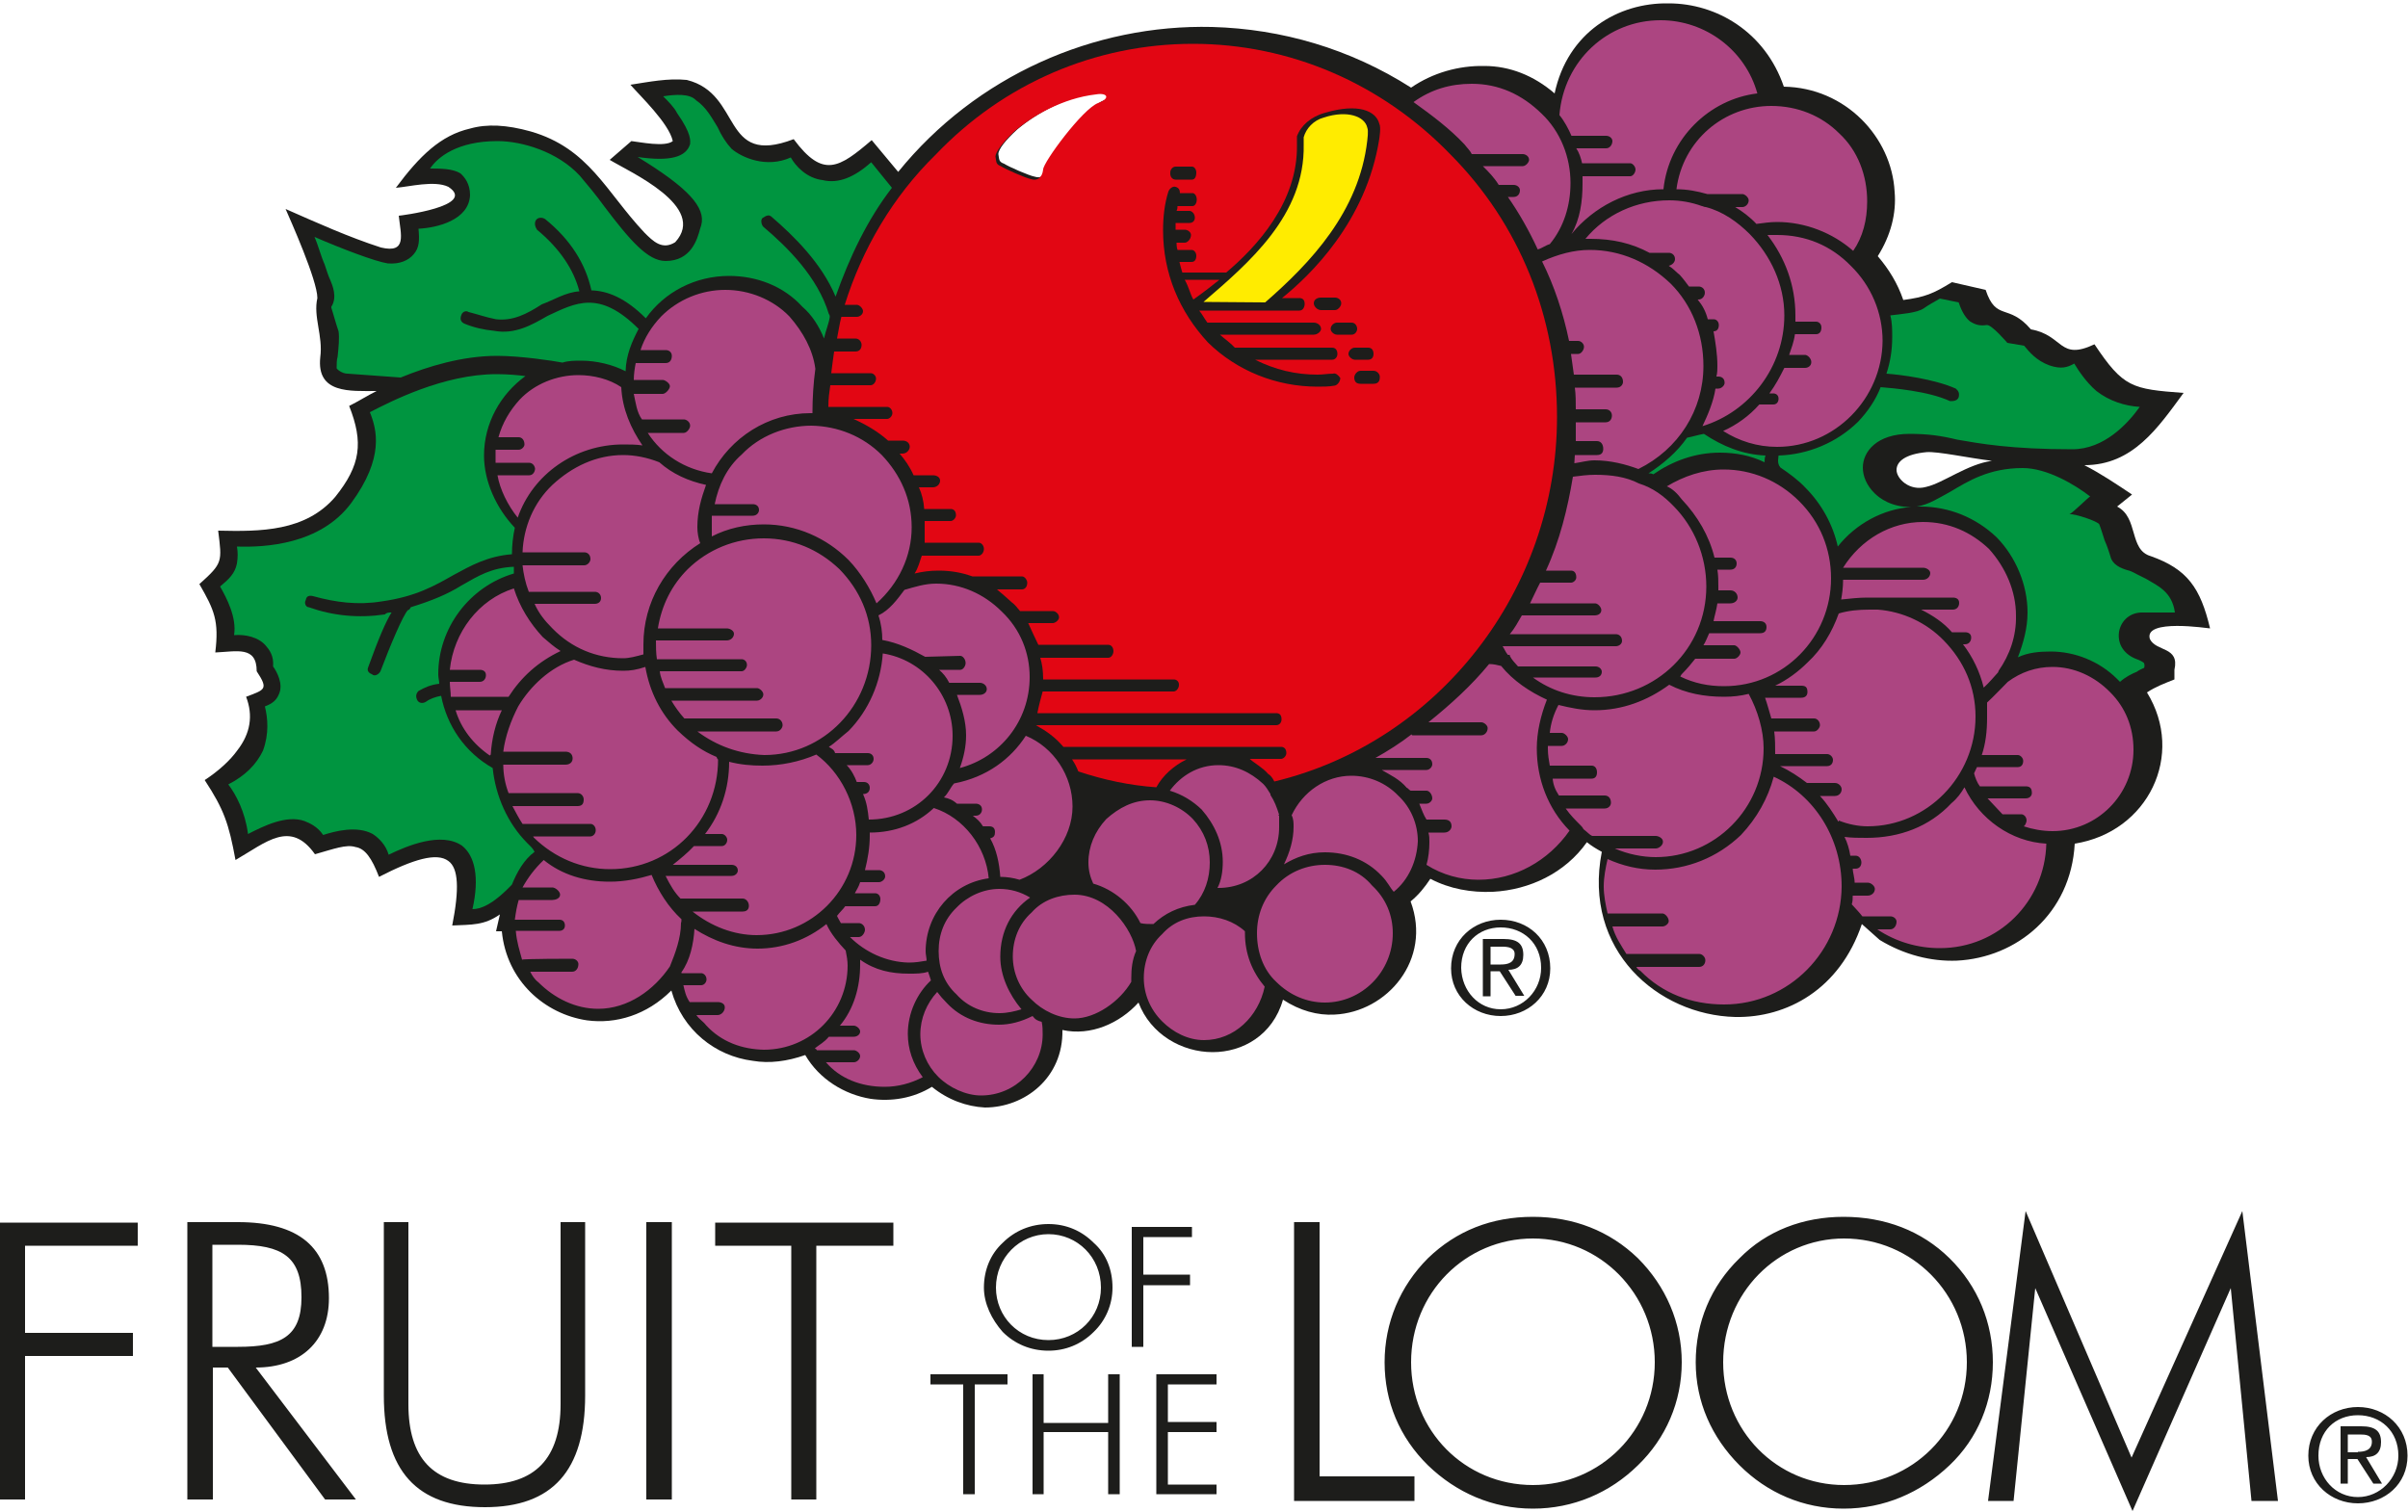
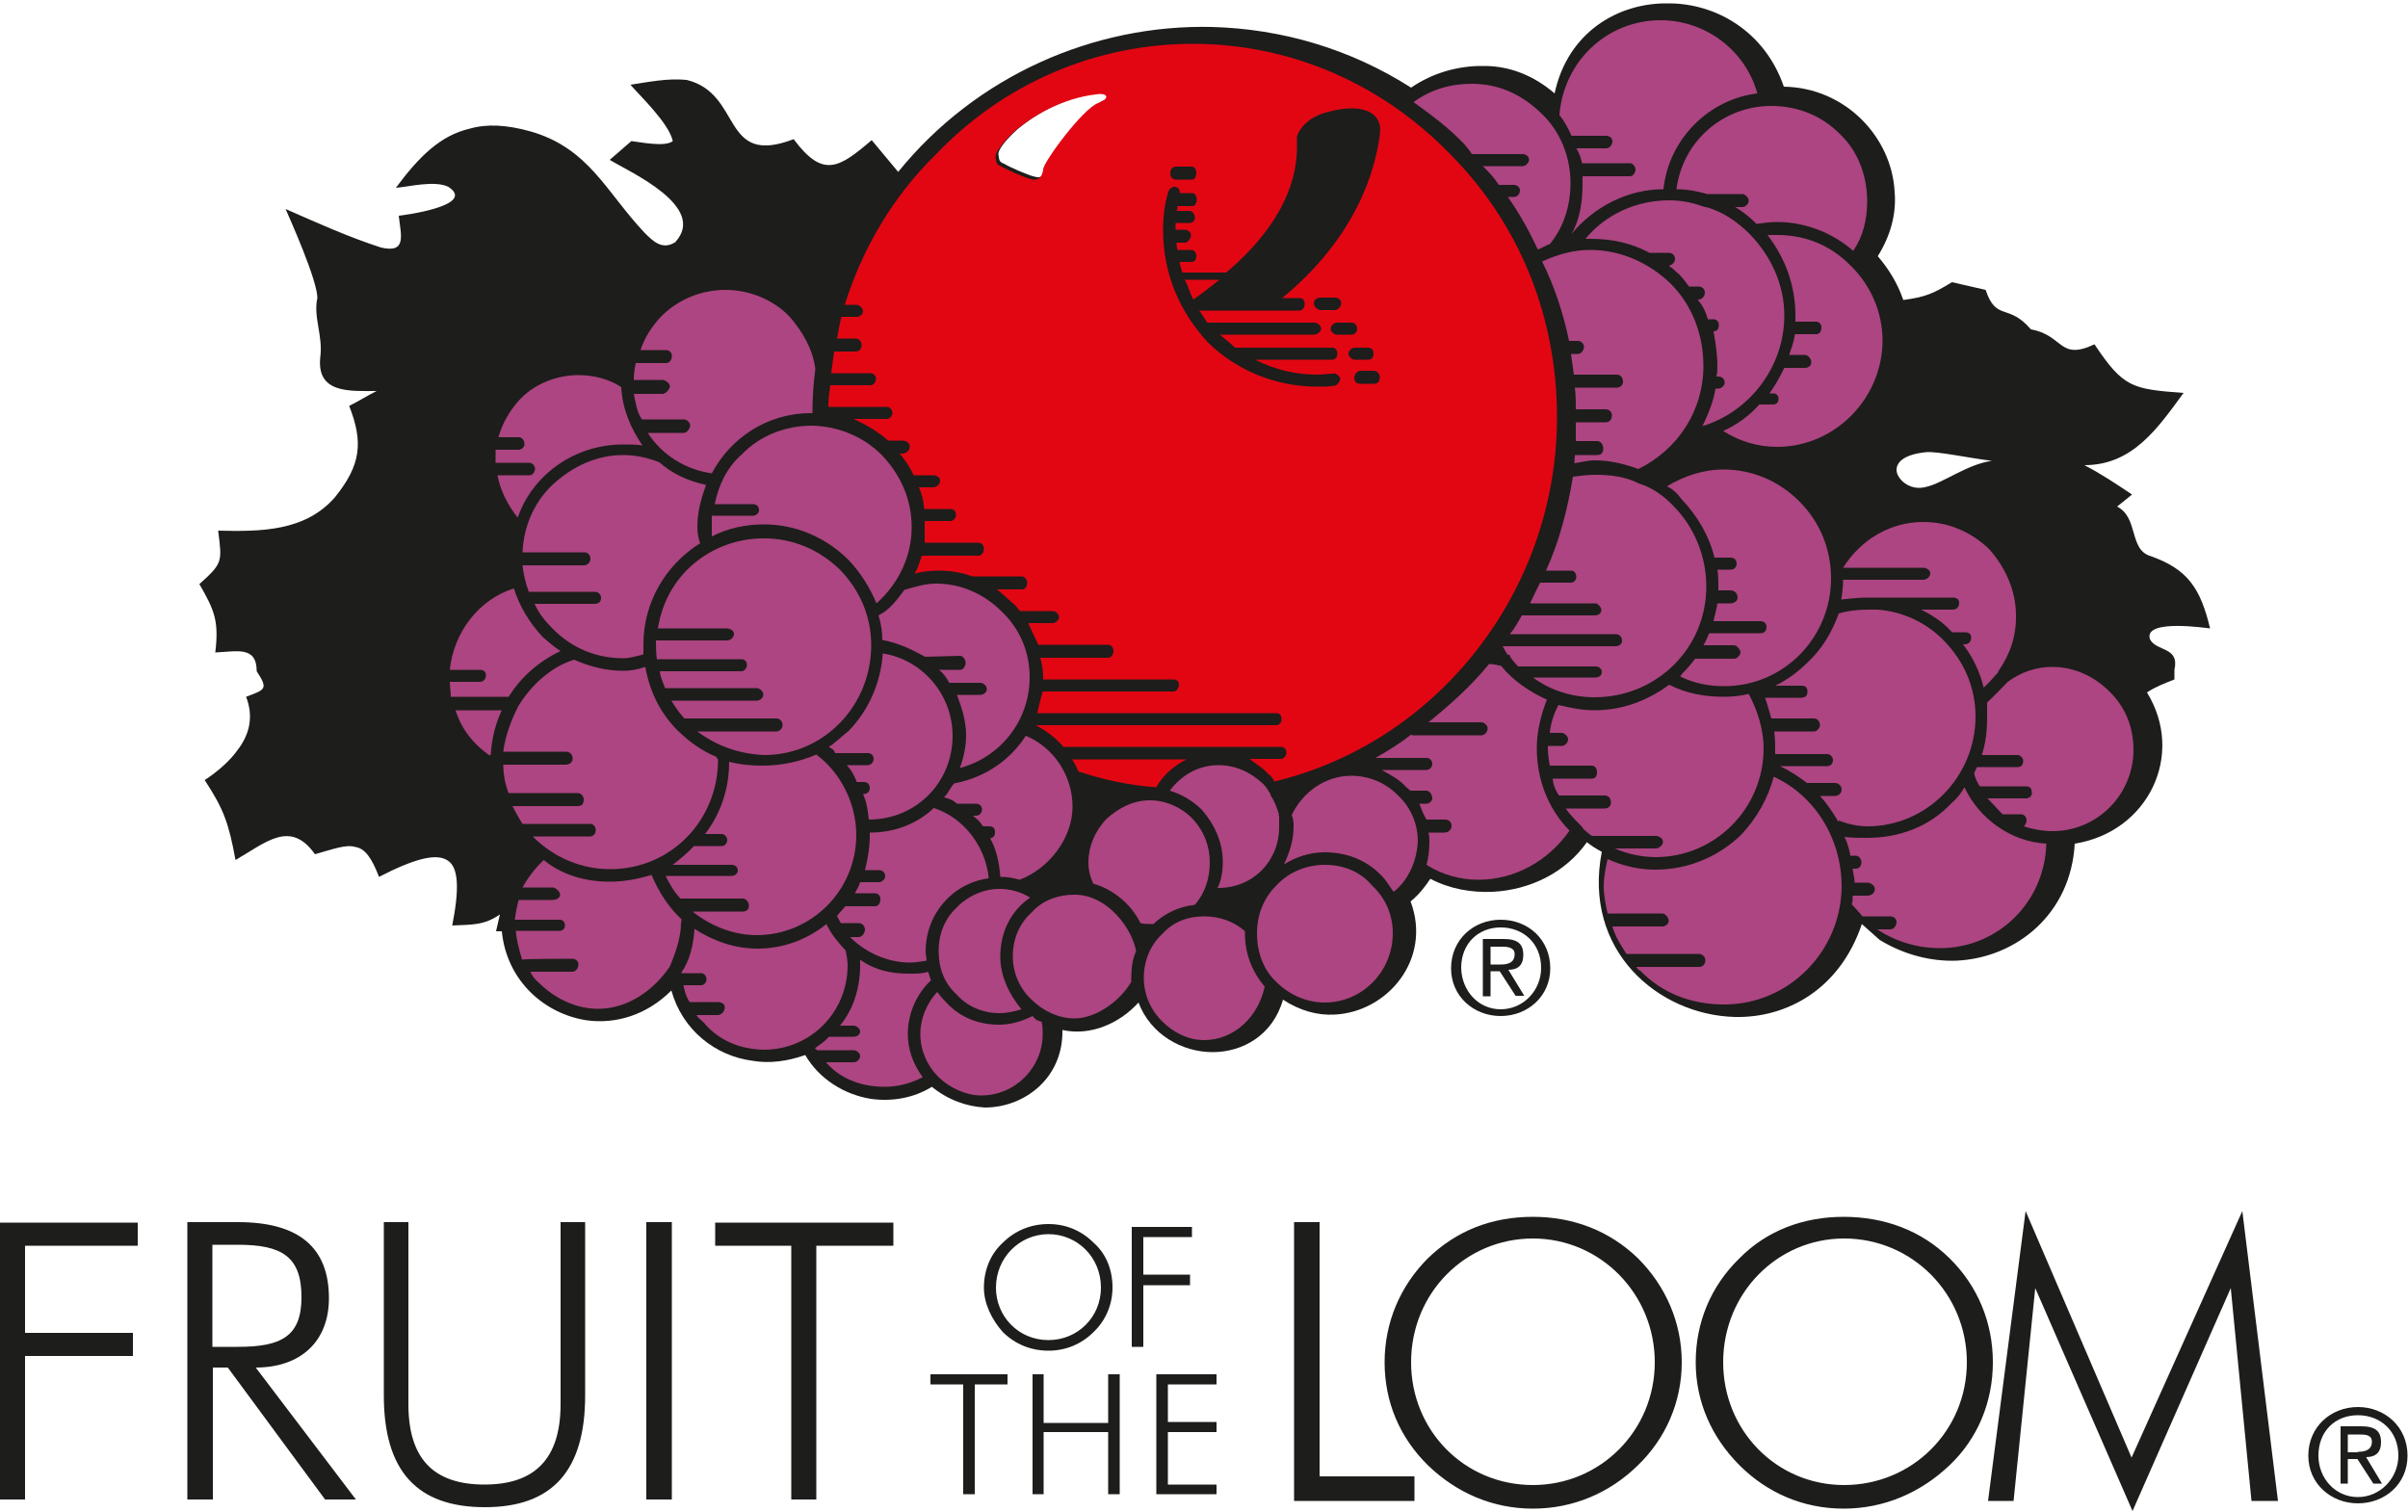
<svg xmlns="http://www.w3.org/2000/svg" version="1.1" id="Ebene_1" x="0px" y="0px" viewBox="0 0 500 314" style="enable-background:new 0 0 500 314;" xml:space="preserve">
  <style type="text/css">
	.st0{fill-rule:evenodd;clip-rule:evenodd;fill:#1D1D1B;}
	.st1{fill-rule:evenodd;clip-rule:evenodd;fill:#009540;}
	.st2{fill-rule:evenodd;clip-rule:evenodd;fill:#AC4581;}
	.st3{fill-rule:evenodd;clip-rule:evenodd;fill:#E20613;}
	.st4{fill-rule:evenodd;clip-rule:evenodd;fill:#FFEC00;}
</style>
  <g>
    <path class="st0" d="M193.5,225.7c-3.9,2.4-8.4,3.1-12.7,2.5c-5.5-0.9-10.7-4.1-13.6-9.1c-3.7,1.3-7.4,1.8-10.9,1.2   c-7.8-1-14.6-6.4-16.9-14.6c-5.1,5.1-11.5,7-17.5,6.2c-8.8-1.3-16.7-8.2-17.7-18.5h-1.2l0.8-3.5c-3.3,2.3-5.8,2.1-9.9,2.3   c1.5-7.6,1.3-11.9-0.8-13.4c-2.4-1.8-7.2-0.4-14.4,3.3c-1.5-3.9-2.9-5.9-4.9-6.2c-1.9-0.6-4.5,0.4-8.4,1.5   c-5.1-7.2-10.1-2.5-16.5,1.2c-1.4-7.6-2.4-10.5-6.4-16.6c2.9-1.9,5.3-4.1,6.8-6.2c2.7-3.5,3.3-7.2,1.8-11.1   c3.9-1.5,4.7-1.5,2.2-5.3c0-5.3-4.1-4.1-8.6-3.9c0.8-6.6-0.2-8.8-3.3-14.2c4.9-4.4,4.7-4.6,3.9-11.1c8.8,0.2,18.1,0.2,24.3-7   c5.3-6.6,5.9-11.3,2.9-18.9c2-1,3.7-2.1,5.7-3.1c-5.5,0-12.5,0.6-11.7-7c0.6-4.5-1.5-8.4-0.6-12.3c0-3.7-5.6-16.2-6.6-18.5   c6.6,2.9,13,5.8,19.8,8c5.5,1.3,4.1-2.7,3.7-6.6c0.2,0,16.4-2,10.3-6c-2.9-1.4-8.2,0-10.9,0.2c4.9-6.6,9.3-10.9,15.4-12.3   c3.5-1,7.6-0.8,12.6,0.6c12.1,3.5,15.6,12.5,23.6,21c1.8,1.8,3.7,3.7,6.4,2c6.8-7.4-9.5-14.6-13.6-17.1l4.5-3.9   c1.8,0.2,7,1.3,8.6,0c-0.8-3.7-6.8-9.4-8.8-11.7c3.9-0.6,7.8-1.4,11.7-1c11.7,2.9,7,18.1,22.2,12.3c6.1,8.2,9.4,6,16.2,0.2l5.5,6.6   c16.2-20,40.7-30.7,65.2-30.1c14.4,0.4,28.6,4.5,41.3,12.6c4.5-3.1,9.9-4.6,15.2-4.5c5.3,0,10.3,2,14.6,5.7   c2.7-12.7,13.2-18.9,23.7-18.7c9.9,0,20,5.9,23.9,17.3c12.8,0.2,22.4,10.5,23,21.8c0.4,4.5-0.8,9.1-3.5,13.4   c2.3,2.7,4.1,5.6,5.3,9.1c4.5-0.6,6.2-1.3,10.1-3.7l7,1.6c2.2,6.6,4.7,2.7,9.4,8.2c6.8,1.2,5.8,6.6,13.2,3.1c6,9,7.8,9.3,18.5,10.1   c-5.3,7.2-10.5,15-20.6,15c3.5,1.8,6.6,3.9,9.9,6.1l-3.1,2.5c4.5,2.3,2.4,9,7,10.3c7.6,2.7,10.3,6.6,12.3,15   c-0.4,0-13.8-2.1-12.5,2.2c1.3,2.7,6.2,1.5,5.1,6.4v2c-2,0.8-3.9,1.5-5.7,2.7c8,13,0.2,29-15,31.4c-0.8,14.6-12.1,23.7-24.5,24.3   c-5.3,0.2-10.9-1.2-16-4.3l-3.7-3.3c-4.6,13.6-15.6,19.5-26.3,19.3c-16-0.4-31.7-13.8-27.7-34.3c-1.1-0.6-2.1-1.2-3.1-2   c-4.5,6.4-11.9,9.9-19.5,10.3c-4.5,0.2-9-0.6-13-2.7c-1.2,1.8-2.4,3.3-4.1,4.7c4.5,12.1-4.9,23-15.8,23.5   c-3.5,0.2-7.2-0.8-10.7-3.1c-2.1,7.4-8.4,10.9-14.6,10.9c-6.4,0-12.9-3.7-15.4-10.3c-3.9,4.3-9.9,7-15.8,5.7   c0.2,9.9-7.8,16.1-16.1,16.1C200.7,229.8,196.8,228.4,193.5,225.7L193.5,225.7z M217.4,34.7c-0.2,1.8-1.4,2.4-2.5,2   c-1.2-0.2-5.5-2.1-6.4-2.7c-1.2-0.4-1-1-1.2-2c0-1,1.5-2.9,3.9-5.1c3.9-3.3,10.3-7,17.5-7.8c2.3-0.4,3.1,0.8,0.4,1.8   C225.8,22.1,217.4,33.2,217.4,34.7L217.4,34.7z M413.6,95.7c-4.9-0.6-11.3-2-13.6-1.8c-4.3,0.4-6.2,1.9-6.2,3.7   c0,1.8,2.7,4.5,6.2,3.5C403.5,100.3,408.5,96.4,413.6,95.7L413.6,95.7z M301.3,201.1c0-6,4.7-10.1,10.3-10.1   c5.7,0,10.3,4.1,10.3,10.1c0,5.8-4.7,9.9-10.3,9.9C306,211,301.3,206.9,301.3,201.1L301.3,201.1z M311.6,209.6   c4.7,0,8.4-3.9,8.4-8.6c0-5.1-3.7-8.4-8.4-8.4c-4.6,0-8.2,3.3-8.2,8.4C303.5,205.8,307,209.6,311.6,209.6L311.6,209.6z    M309.5,206.9h-1.6v-11.9h4.3c2.9,0,4.1,1,4.1,3.3c0,2.2-1.2,3.1-3.1,3.1l3.3,5.4h-1.8l-3.3-5.1h-1.9V206.9L309.5,206.9z    M311.6,200.3c1.6,0,2.9-0.4,2.9-2.2c0-1.3-1.4-1.5-2.5-1.5h-2.5v3.7H311.6L311.6,200.3z M479.3,302.3c0-6,4.7-10.1,10.3-10.1   c5.6,0,10.3,4.1,10.3,10.1c0,5.9-4.7,9.9-10.3,9.9C484,312.2,479.3,308.1,479.3,302.3L479.3,302.3z M489.6,310.9   c4.6,0,8.4-3.9,8.4-8.6c0-5.1-3.7-8.4-8.4-8.4c-4.7,0-8.2,3.3-8.2,8.4C481.4,307,484.9,310.9,489.6,310.9L489.6,310.9z    M487.5,308.1h-1.5v-11.9h4.3c2.9,0,4.1,1,4.1,3.3c0,2.1-1.1,3.1-3.1,3.1l3.3,5.5h-1.8l-3.3-5.1h-2V308.1L487.5,308.1z    M489.6,301.5c1.5,0,2.9-0.4,2.9-2.1c0-1.4-1.3-1.5-2.5-1.5h-2.5v3.7H489.6L489.6,301.5z M268.8,311.7h24.9v-5.1h-19.7v-52.8h-5.3   V311.7L268.8,311.7z M349.2,282.9c0-8.2-3.3-15.8-9.1-21.6c-5.9-5.7-13.4-8.6-21.8-8.6c-8.6,0-15.9,2.9-21.8,8.6   c-5.8,5.8-9,13.4-9,21.6c0,8.2,3.1,15.6,9,21.4c5.9,5.7,13.4,9,21.8,9c8.4,0,16-3.3,21.8-9C345.9,298.7,349.2,291.1,349.2,282.9   L349.2,282.9z M318.3,308.4c-14.2,0-25.3-11.3-25.3-25.5c0-14.4,11.3-25.7,25.3-25.7c14,0,25.3,11.5,25.3,25.7   C343.6,297.1,332.3,308.4,318.3,308.4L318.3,308.4z M413.8,282.9c0-8.2-3.1-15.8-9-21.6c-5.8-5.7-13.4-8.6-22-8.6   c-8.4,0-16,2.9-21.6,8.6c-6,5.8-9.1,13.4-9.1,21.6c0,8.2,3.3,15.6,9.1,21.4c5.7,5.7,13.2,9,21.6,9c8.4,0,16-3.3,22-9   C410.7,298.7,413.8,291.1,413.8,282.9L413.8,282.9z M382.9,308.4c-14,0-25.1-11.3-25.1-25.5c0-14.4,11.3-25.7,25.1-25.7   c14.2,0,25.5,11.5,25.5,25.7C408.4,297.1,397.1,308.4,382.9,308.4L382.9,308.4z M442.8,313.8l20.4-46.3l4.3,44.2h5.5l-7.4-60.2   l-23,51.2l-22-51.2l-7.8,60.2h5.3l4.5-44.2L442.8,313.8L442.8,313.8z M240.1,310.3h12.5v-2h-10.1v-10.9h10.1v-2.1h-10.1v-7.8h10.1   v-2.1h-12.5V310.3L240.1,310.3z M214.4,310.3h2.3v-12.9h13.4v12.9h2.4v-24.9h-2.4v10.1h-13.4v-10.1h-2.3V310.3L214.4,310.3z    M200,310.3h2.4v-22.8h6.8v-2.1h-16v2.1h6.8V310.3L200,310.3z M235.1,279.7h2.3v-12.8h9.7v-2.2h-9.7v-7.8h10.1v-2.1h-12.5V279.7   L235.1,279.7z M231,267.4c0-3.7-1.3-7-3.9-9.3c-2.5-2.5-5.7-3.9-9.4-3.9c-3.7,0-7,1.4-9.5,3.9c-2.5,2.3-3.9,5.6-3.9,9.3   c0,3.3,1.6,6.6,3.9,9.2c2.5,2.5,5.8,3.9,9.5,3.9c3.5,0,6.8-1.3,9.4-3.9C229.6,274.2,231,270.9,231,267.4L231,267.4z M164.2,311.4   h5.3v-52.7h16v-4.8h-37v4.8h15.8V311.4L164.2,311.4z M134.2,311.4h5.3v-57.6h-5.3V311.4L134.2,311.4z M79.7,253.8v36   c0,15.6,6.8,23.2,21,23.2c14,0,20.8-7.6,20.8-23.2v-36h-5.1v37.8c0,11.3-5.3,16.7-15.8,16.7c-10.7,0-15.8-5.5-15.8-16.7v-37.8H79.7   L79.7,253.8z M73.9,311.4L53.1,284c9.3,0,15.2-5.4,15.2-14.4c0-10.5-6.2-15.8-18.9-15.8H38.9v57.6h5.3V284h3.1l20.2,27.4H73.9   L73.9,311.4z M-0.1,311.4h5.3v-29.8h22.4v-4.8H5.2v-18.1h23.4v-4.8H-0.1V311.4L-0.1,311.4z M44.1,258.5h5.3   c9.2,0,13.2,2.5,13.2,10.9c0,8.2-4.3,10.3-13.2,10.3h-5.3V258.5L44.1,258.5z M217.7,278.3c-6.2,0-10.9-4.9-10.9-10.9   c0-6.2,4.9-11.1,10.9-11.1c6,0,10.9,4.8,10.9,11.1C228.6,273.5,223.8,278.3,217.7,278.3L217.7,278.3z" />
-     <path class="st1" d="M399.5,64c0.8-0.6,2.3-1.4,3.3-2l3.9,0.8c0.4,1.2,1.1,2.9,2.3,3.9c1.2,0.8,2.2,1,3.5,0.8   c1-0.2,4.3,3.7,4.3,3.7l3.5,0.6c1,1.2,2.5,3.1,5.3,4.1c2.4,0.8,3.7,0.4,5.1-0.4c0.9,1.5,2.5,3.9,4.6,5.7c2.7,2.1,5.9,3.1,9,3.3   c-2.5,3.5-7.4,8.8-14,8.8c-12.8,0-19.3-1.2-23.9-2c-3.3-0.8-6-1.2-9.9-1.2c-6.8,0-9.7,3.7-9.7,7c0,1.8,0.8,3.7,2.4,5.3   c1.1,1.1,3.5,2.9,7.6,2.9c-5.8,0.4-11.5,3.5-15.2,8.2c-1-4.5-3.3-8.8-6.8-12.3c-1.3-1.4-3.3-2.9-5.1-4.1c-0.8-0.9-0.4-2.1-0.4-2.5   c6.2-0.2,12.1-2.7,16.5-7c2-2.1,3.7-4.6,4.7-7.2c2.4,0.2,9.9,0.8,14.4,2.9c0.6,0,1.5,0,1.8-0.8c0.2-0.8,0-1.3-0.6-1.8   c-4.5-2-11.5-2.9-14.4-3.1c0.8-2.4,1.2-4.9,1.2-7.6c0-1.5,0-3.1-0.4-4.5C394.8,65.2,398.1,65,399.5,64L399.5,64z M353.8,90.1   c-1.2,0.2-2.4,0.6-3.5,0.8c-2,2.9-4.9,5.4-8,7.4c0.4,0,0.6,0,1,0.2c3.9-2.7,8.6-4.5,13.8-4.5c3.3,0,6.4,0.6,9.3,2   c0-0.4,0-1,0.2-1.4C361.9,94.4,357.7,92.7,353.8,90.1L353.8,90.1z M95.9,175.6c-4.3-2.9-11.3,0-15.2,1.9c-0.6-2.1-2.1-3.5-3.3-4.3   c-3.3-1.8-7.8-0.6-10.3,0.2c-1.2-1.8-2.9-2.5-3.9-2.9c-3.7-1.3-8.4,1-11.7,2.7c-0.6-4.6-2.5-8.2-4.1-10.3c3.5-1.8,5.8-4.1,7.2-7   c1.3-3.5,1-6.8,0.4-9.2c1.6-0.6,2.4-1.3,2.9-2.5c1-2.1-0.4-4.7-1.2-5.8c0.2-2.2-0.8-3.5-1.5-4.3c-1.5-1.8-4.3-2.4-6.6-2.2   c0.6-3.7-1.6-7.8-2.9-10.1c1.8-1.5,3.1-2.7,3.5-4.8c0.2-1.3,0.2-2.3,0-3.5c5.8,0.2,17.3-0.4,23.7-9c7-9.5,5.3-15.4,3.9-18.9   c4.1-2.1,15.2-7.9,26.3-7.9c2.3,0,4.5,0.2,6,0.4c-5.1,3.7-8.6,9.7-8.6,16.5c0,5.3,2.5,10.9,6.4,15c-0.4,1.8-0.6,3.7-0.6,5.5   c-5.1,0.4-8.6,2.4-12.1,4.3c-3.9,2.2-7.8,4.5-15,5.5c-4.9,0.8-9.5,0.2-14.2-1.1c-0.8-0.2-1.4,0-1.5,0.8c-0.4,0.6,0,1.5,0.6,1.5   c5.1,1.8,10.3,2.3,15.8,1.5c0.4-0.4,0.8-0.4,1.4-0.4c-1.2,1.9-2.7,5.4-4.9,11.5c-0.2,0.6,0.2,1.1,0.8,1.3c0.6,0.6,1.5,0,1.8-0.6   c2-5.3,4.7-11.7,5.7-12.7c0.2,0,0.4-0.2,0.6-0.6c4.5-1.4,7.6-2.7,10.5-4.5c3.5-2,6.2-3.7,10.9-3.9c0,0.2,0,0.8,0,1.4   C97.5,121.8,91,130.4,91,140c0,0.8,0.2,1.3,0.2,2c-1.8,0.2-3.1,0.8-4.3,1.5c-0.6,0.6-0.6,1.3-0.2,2c0.4,0.6,1.2,0.6,1.8,0.2   c0.8-0.6,2-1,3.1-1.2c1.2,6.2,4.9,11.7,10.7,15c0.6,5.8,3.1,11.5,7.2,15.6c0.6,0.6,1.1,1,1.5,1.8c-2.2,1.6-3.7,4.3-4.7,6.8   c-4.1,4.3-6.6,5.1-8.2,5.1C99.6,182.2,98.6,177.7,95.9,175.6L95.9,175.6z M72.2,77.6c-1.2,0-2.2-0.9-2.3-1.1c0-0.8,0-1.8,0.2-2.4   c0.2-1.9,0.4-3.9,0.2-5.3c-0.4-1.1-1-3.3-1.5-4.9c0-0.2,0-0.2,0-0.2c1.3-2,0.2-4.5-0.2-5.5c-0.4-0.8-0.8-2.1-1.2-3.3   c-0.8-1.8-1.3-3.9-2.1-5.7c5.5,2.4,12.6,5.1,15.2,5.5c2.5,0.2,4.3-0.6,5.4-1.9c1.2-1.4,1.2-2.9,1-5.3c3.9-0.2,10.5-1.8,10.7-7   c0-2.3-1.1-3.7-2-4.5C94,35,91.4,35,89.3,35c1.6-2.4,5.7-5.7,14-5.7c5.1,0,12.5,2.2,17.1,7.2c1.5,1.8,3.3,3.9,5.1,6.4   c5.3,7,9,11.3,12.7,11.3c5.3,0,6.6-4.5,7.2-6.8l0.2-0.6c1-3.7-2.7-7.8-13.2-14.2c6.8,1,10.1,0,10.9-2.7c0-0.6,0.4-2-2.7-6.4   c-0.6-1.2-1.8-2.4-2.9-3.5c2.5-0.4,5.5-0.6,6.8,0.8c2.2,1.5,3.3,3.7,4.5,5.6c0.8,1.8,1.8,3.3,2.9,4.5c2.1,1.8,7.2,4.1,12.3,1.8   c1,1.8,3.3,4.3,6.6,4.7c3.3,0.8,6.6-0.6,10.1-3.7l4.3,5.3c-5.1,6.6-8.8,14.4-11.7,22.6c-2.9-7-8.8-12.7-13.2-16.5   c-0.6-0.6-1.1-0.4-2,0.2c-0.4,0.4-0.2,1.4,0.2,1.8c5.1,4.3,11.3,10.5,13.6,18.1c0,0,0.2,0.2,0.2,0.6c-0.2,1.4-0.8,2.7-1.2,4.5   c-1-2.5-2.5-4.9-4.5-6.6c-3.9-4.3-9.5-6.4-15.2-6.4c-7,0-13.4,3.3-17.3,8.8c-4.3-4.3-8-5.7-11.3-5.8c-1.2-5.5-4.3-10.5-9.6-14.8   c-0.6-0.4-1.5-0.4-1.9,0.2c-0.4,0.6-0.2,1.4,0.2,2c4.7,3.9,7.6,8.2,8.8,12.8c-2.9,0.2-5.3,1.8-7.8,2.7c-3.1,2-6,3.5-9.5,3.1   c-2.1-0.4-3.7-1-5.7-1.5c-0.6-0.4-1.3,0-1.5,0.6c-0.4,1,0,1.5,0.6,1.8c1.9,0.8,4.1,1.3,6.2,1.5c4.3,0.8,7.8-1.2,11.1-3.1   c5.8-2.7,10.7-5.5,18.9,2.7c-1.4,2.7-2.6,5.4-2.7,8.8c-2.7-1.4-6.1-2.2-9.2-2.2c-1.3,0-2.7,0-3.9,0.4c-2.1-0.4-8.8-1.4-13.6-1.4   c-7.2,0-14.4,2.2-20,4.5C79,78.1,73.5,77.7,72.2,77.6L72.2,77.6z M440,131.2c-0.4,2.7,1.2,4.8,3.7,5.7c0.6,0.2,1.3,0.6,1.5,0.8   c0.2,0.6,0,1,0,1c-0.4,0.2-1,0.4-1.5,0.8c-1,0.4-2.4,1.1-3.5,2.1c-0.2-0.2-0.4-0.4-0.6-0.6c-3.7-3.7-8.8-5.7-13.8-5.7   c-2.3,0-4.7,0.2-6.8,1.2c1.1-2.9,2-6,2-9.3c0-5.7-2.4-11.5-6.4-15.6c-4.3-4.1-9.9-6.4-15.8-6.4c-0.4,0-0.4,0-0.8,0   c2.5-0.4,4.6-1.8,7-3.1c3.7-2.2,8-4.9,15-4.9c5.1,0,10.9,3.5,14,5.9c-0.4,0.2-3.5,3.3-4.3,3.7c1-0.2,6,1.5,6.2,2.1   c0.4,1,0.8,2.4,1.1,3.3c0.6,1.3,1,2.7,1.2,3.3c0.4,1.8,2.2,2.5,3.5,2.9c1,0.2,1.8,0.8,2.7,1.2c0.4,0.2,0.8,0.4,1.2,0.6   c2.3,1.4,5.4,2.6,6,7h-6.6C442.3,127.1,440.4,128.9,440,131.2L440,131.2z" />
    <path class="st2" d="M104.2,147.5c-1.3,2.7-2.1,5.9-2.3,9.2c-0.2,0.2-0.2,0.2-0.2,0.2c-3.5-2.4-6-5.7-7.1-9.4H104.2L104.2,147.5z    M143.8,189.3h10.4c0.8,0,1.3-0.4,1.3-1.2c0-0.8-0.6-1.5-1.3-1.5h-12.9c-1.2-1.2-2.1-2.7-3.1-4.7h13.7c0.8,0,1.3-0.6,1.3-1.1   c0-0.8-0.6-1.2-1.3-1.2h-12.2c1.5-1.2,3.1-2.5,4.4-3.9l0,0h5.8c0.6,0,1.1-0.6,1.1-1.3c0-0.6-0.6-1.2-1.1-1.2h-3.5   c3.3-4.3,5-9.5,5-15c2.3,0.6,4.6,0.8,6.9,0.8c3.9,0,7.7-0.8,11.2-2.3c5,3.7,8.3,10.1,8.3,16.7c0,11.5-9.3,20.8-20.7,20.8   C152.4,194.2,147.7,192.4,143.8,189.3L143.8,189.3z M112.7,132.3c1.4,1.2,2.3,2,3.7,2.9c-4.6,2.2-8.1,5.3-10.8,9.5h-12   c0-1-0.2-2.1-0.2-3.1h6.2c0.8,0,1.3-0.6,1.3-1.4c0-0.8-0.6-1.1-1.3-1.1h-6.2c0.8-7.8,6-14.6,13.3-16.9   C107.9,126,110,129.4,112.7,132.3L112.7,132.3z M148.8,157.2c-2.9-1.2-5.4-2.9-8.1-5.5c-3.5-3.5-5.8-8-6.7-13.2   c-1.8,0.6-3.1,0.8-4.6,0.8c-3.7,0-7-0.9-10.2-2.3c-4.9,1.5-9.1,5.5-11.6,9.7c-1.5,2.9-2.7,6.2-3.1,9.4l12.9,0c1,0,1.5,0.6,1.5,1.4   c0,0.8-0.6,1.3-1.5,1.3h-12.9c0,2,0.4,4.1,1.1,5.9h14.3c0.9,0,1.3,0.8,1.3,1.3c0,1-0.4,1.4-1.3,1.4h-13.5c0.6,1.1,1.3,2.5,2.1,3.7   h14.1c0.6,0,1.1,0.6,1.1,1.3c0,0.8-0.6,1.3-1.1,1.3h-12c0.2,0,0.2,0.2,0.2,0.2c4.4,4.3,10,6.6,15.9,6.6c12.6,0,22.4-10.1,22.4-22.8   C149.1,157.8,148.8,157.4,148.8,157.2L148.8,157.2z M141.5,190.9c-2.7-2.5-4.8-5.8-6.2-9.2c-2.7,0.8-5.6,1.4-8.7,1.4   c-5.1,0-9.9-1.4-13.7-4.5c-1.9,1.8-3.3,3.7-4.4,5.7h6.2c0.6,0,1.6,0.8,1.6,1.5c0,0.8-1,1.1-1.6,1.1h-7c-0.4,1.4-0.6,2.6-0.8,4.1   h9.3c0.6,0,1.1,0.4,1.1,1.2c0,0.8-0.6,1.1-1.1,1.1h-9.1c0.2,2.4,0.8,4.1,1.3,6c0.2-0.2,10.4-0.2,10.4-0.2c0.8,0,1.3,0.6,1.3,1.1   c0,1-0.6,1.6-1.3,1.6l-8.7,0c0.4,0.8,0.9,1.6,1.7,2.2c3.3,3.3,7.7,5.5,12.4,5.5c6.2,0,11.6-3.9,14.9-8.8c0,0.2,0,0.2,0,0   c1.1-2.7,2.3-5.9,2.3-9C141.5,191.4,141.5,191.3,141.5,190.9L141.5,190.9z M146.6,212.9c-0.6-0.8-1.5-1.3-2-2.1h4.4   c0.8,0,1.5-0.8,1.5-1.6c0-0.8-0.8-1.1-1.5-1.1h-5.8c-0.8-1.2-1-2.2-1.3-3.5h3.7c0.6,0,1.1-0.6,1.1-1.2c0-0.8-0.6-1.3-1.1-1.3   l-4.1,0c0,0,0,0,0-0.2c1.8-2.5,2.5-5.9,2.7-9c3.9,2.5,8.3,4.1,13.1,4.1c5.2,0,10.2-1.8,14.3-5.1c0.9,2,2.5,3.9,4,5.5   c0.2,1,0.4,2.1,0.4,3.1c0,9.7-7.7,17.5-17.4,17.5C154.1,217.9,149.8,216.4,146.6,212.9L146.6,212.9z M171.5,220.6h5.8   c0.6,0,1.3-0.6,1.3-1.3c0-0.6-0.8-1.2-1.3-1.2h-7.7c0-0.2-0.2-0.2-0.4-0.4c1-0.8,1.9-1.2,2.9-2.4l0,0h5.2c0.6,0,1.3-0.4,1.3-1.1   c0-0.6-0.8-1.2-1.3-1.2h-2.9c2.9-3.5,4.2-8,4.2-12.7c0-0.2,0-0.6,0-1c3.1,2.2,6.4,2.9,10.1,2.9c1.5,0,2.9,0,4-0.4   c0.2,0.6,0.4,1.1,0.6,1.8c-2.9,2.7-4.8,6.8-4.8,11.1c0,3.1,1,6.2,3.1,9c-2.5,1.3-5.2,2-7.9,2C178.8,225.7,174.4,224,171.5,220.6   L171.5,220.6z M176.5,194.6h1.8c0.8,0,1.3-1,1.3-1.5c0-0.8-0.6-1.4-1.3-1.4h-3.7c-0.2-0.4-0.6-1-0.8-1.5c0.6-0.8,1.3-1.4,1.7-2   c0,0,0,0,0.2,0h6c0.8,0,1.1-0.8,1.1-1.5c0-0.6-0.4-1.2-1.1-1.2h-4.2c0.4-0.8,0.8-1.3,1.1-2.3h3.9c0.6,0,1.3-0.6,1.3-1.2   c0-1-0.8-1.3-1.3-1.3h-2.9c0.6-2.4,1-4.7,1-7.2c0-0.2,0-0.4,0-0.6c5.2,0,9.8-1.8,13.3-5.1c6.2,2,10.8,8,11.4,14.6   c-7.5,1-13.1,7.4-13.1,15.2c0,0.6,0.2,1.3,0.2,1.9c-1.2,0.2-2.3,0.4-3.7,0.4C184,199.8,179.6,197.7,176.5,194.6L176.5,194.6z    M222.7,167.5c0,6.6-4.9,12.9-11,15.2c-1.3-0.4-2.7-0.6-4-0.6c-0.2-2.9-0.8-5.7-2.1-8c0.8-0.2,1-0.6,1-1.3c0-0.8-0.4-1.2-1.2-1.2   h-1.3c-0.6-1-1.2-1.5-2.1-2.2h0.6c0.8,0,1.3-0.6,1.3-1.3c0-0.8-0.6-1.2-1.3-1.2h-3.9c-0.9-0.8-1.7-1.1-2.7-1.3c1-1,1.3-2,2.1-2.9   c6.8-1.3,11.8-5.1,14.9-9.9C218.8,155.2,222.7,161.1,222.7,167.5L222.7,167.5z M180.4,170.2c-0.2-1.9-0.4-3.5-1.2-5.3   c0.8,0,1.4-0.4,1.4-1.3c0-0.6-0.4-1.2-1.2-1.2h-1.5c-0.4-1.1-1.1-2.5-2.1-3.5h4.4c0.6,0,1.2-0.6,1.2-1.3c0-0.8-0.6-1.2-1.2-1.2   h-6.8c-0.2-0.8-0.9-1-1.3-1.3c1.3-0.8,2.7-2.2,4.1-3.3c4.2-4.3,6.7-10.1,7.1-16.1c8.3,1.3,14.5,8.6,14.5,17.1   C197.8,162.5,190.2,170.2,180.4,170.2C180.4,170.2,180.6,170.2,180.4,170.2L180.4,170.2z M208,127c3.9,3.7,5.8,8.6,5.8,13.6   c0,9.2-6.2,16.7-14.5,18.9c0.8-2.2,1.3-4.5,1.3-6.8c0-2.9-0.9-5.8-1.9-8.4h4.8c0.6,0,1.4-0.4,1.4-1.2c0-0.8-0.8-1.3-1.4-1.3h-6.4   l0,0c-0.6-1.2-1.3-2-2.1-2.7h4.4c0.6,0,1.1-0.8,1.1-1.4c0-0.8-0.6-1.5-1.1-1.5c0,0-7.1,0.2-7.3,0.2c-2.7-1.5-5.6-2.9-8.9-3.5   c0-1.6-0.2-3.3-0.8-5.1c2.3-1.1,3.9-3.3,5.4-5.3c2.1-0.6,4.2-1.3,6.6-1.3C199.5,121.2,204.3,123.3,208,127L208,127z M144.8,151.9   h16.4c0.8,0,1.3-0.8,1.3-1.3c0-0.8-0.6-1.4-1.3-1.4h-19.1c-1-1.1-2-2.5-2.7-3.7h17.8c0.6,0,1.3-0.6,1.3-1.3c0-0.6-0.8-1.3-1.3-1.3   l-19.1,0c-0.4-1.1-1-2.3-1.1-3.5h17c0.6,0,1.1-0.8,1.1-1.3c0-0.8-0.6-1.2-1.1-1.2h-17.6c-0.2-1.3-0.2-2.7-0.2-3.9h14.7   c0.8,0,1.5-0.6,1.5-1.4c0-0.6-0.8-1.1-1.5-1.1h-14.3c0.8-4.9,2.9-9,6.2-12.3c4.2-4.1,9.8-6.4,15.8-6.4c6,0,11.4,2.3,15.7,6.4   c4.2,4.3,6.6,9.7,6.6,15.8c0,12.5-9.8,22.8-22.2,22.8C153.5,156.6,148.8,154.9,144.8,151.9L144.8,151.9z M183.1,94.5   c3.9,4.1,6.2,9.2,6.2,15c0,6-2.7,11.7-7.3,15.8c-1.3-3.1-3.3-6.4-5.8-9c-4.6-4.6-10.8-7.4-17.6-7.4c-3.8,0-7.5,0.8-10.8,2.5   c0-1.3,0-2.9,0-4.3h8.5c0.8,0,1.3-0.6,1.3-1.2c0-0.8-0.6-1.2-1.3-1.2h-7.9c0.8-3.9,2.5-7.6,5.6-10.3c3.7-3.9,9.1-6,14.5-6   C174,88.5,179.2,90.6,183.1,94.5L183.1,94.5z M145.4,112.8c-0.4-0.9-0.6-2.3-0.6-3.3c0-3.3,0.8-6,1.8-8.8c-3.7-0.8-7-2.3-9.7-4.7   c-2.5-1-5.1-1.5-7.5-1.5c-5.6,0-10.6,2.4-14.7,6.2c-3.9,3.7-6,8.8-6.2,14h12.8c0.8,0,1.3,0.6,1.3,1.4c0,0.6-0.6,1.3-1.3,1.3h-12.8   c0.2,1.8,0.6,3.7,1.3,5.5h13.7c0.8,0,1.3,0.6,1.3,1.3c0,0.8-0.6,1.2-1.3,1.2H111c0.9,2,2.1,3.5,3.7,5.1c4,4.1,9.1,6.2,14.7,6.2   c1.3,0,2.7-0.4,4.2-0.8c0-0.6,0-1.1,0-2.1C133.6,125.1,138.2,117.3,145.4,112.8L145.4,112.8z M109.8,96.1h-6.9c0-1,0-1.8,0-2.7h4.8   c0.6,0,1.2-0.6,1.2-1.1c0-1-0.6-1.5-1.2-1.5h-4.2c0.8-2.9,2.3-5.5,4.4-7.8c3.1-3.3,7.7-5.1,12.2-5.1c3.1,0,6.4,0.8,8.9,2.5   c0.2,4.5,2,8.6,4.4,12.1c-1.3-0.2-2.7-0.2-4-0.2c-10,0-18.8,6.2-21.9,15.2c-2.1-2.6-3.7-5.9-4.2-8.8h6.6c0.8,0,1.2-0.8,1.2-1.4   C111,96.7,110.6,96.1,109.8,96.1L109.8,96.1z M137.3,65.7c3.5-3.5,8.3-5.5,13.3-5.5c5,0,9.9,2,13.3,5.5c2.9,3.3,4.9,7,5.4,10.9   c-0.4,2.9-0.6,6.1-0.6,9c0,0.2,0,0.2,0,0.2h-0.4c-8.9,0-16.6,5.1-20.5,12.5c-5.6-0.8-10.4-3.9-13.3-8.4h7.5c0.6,0,1.3-0.9,1.3-1.5   c0-0.8-0.8-1.3-1.3-1.3h-8.7c-1.1-1.5-1.3-3.5-1.7-5.3h6c0.6,0,1.5-1,1.5-1.6c0-0.6-1-1.3-1.5-1.3h-6c0-1.2,0.2-2.5,0.4-3.5h6.2   c1,0,1.3-0.8,1.3-1.5c0-0.6-0.4-1.2-1.3-1.2H133C133.8,70.2,135.3,67.8,137.3,65.7L137.3,65.7z M265.6,171.8   c0,7-5.4,12.6-12.6,12.6c0,0,0,0-0.2,0c0.8-1.5,1.1-3.5,1.1-5.4c0-4.1-1.7-7.8-4.4-10.9c-1.9-1.8-4-3.1-6.6-3.9   c2.3-3.1,5.8-5.3,10.1-5.3c3.5,0,6.6,1.4,9.3,3.9c0.6,0.6,1,1.3,1.5,2.1v0.2l0,0c0.8,1.2,1.3,2.5,1.8,4.1c0,0,0,0-0.2,0l0.2,0.2   C265.6,170.2,265.6,171,265.6,171.8L265.6,171.8z M289.4,185.2c-0.8-0.9-1.3-2.1-2.5-3.3c-3.1-3.3-7.3-4.9-11.8-4.9   c-3.3,0-6,1-8.5,2.5c1.2-2.5,2-5.1,2-7.8c0-0.8,0-1.6-0.4-2.4c2.3-4.9,7.1-8.2,12.4-8.2c3.7,0,7.2,1.5,9.7,4.1   c2.7,2.5,4.1,6,4.1,9.5C294.2,178.8,292.5,182.7,289.4,185.2L289.4,185.2z M275.1,208.2c-3.7,0-7.3-1.5-10.1-4.3   c-2.7-2.5-4-6.2-4-10.1c0-3.7,1.3-7.2,4-9.9c2.7-2.9,6.4-4.3,10.1-4.3c3.7,0,7.3,1.3,9.8,4.3c2.9,2.7,4.3,6.2,4.3,9.9   C289.2,201.8,282.8,208.2,275.1,208.2L275.1,208.2z M250,216c-3.3,0-6.4-1.6-8.7-3.9c-2.5-2.5-3.8-5.7-3.8-9c0-3.5,1.3-6.8,3.8-9.1   c2.3-2.6,5.4-3.7,8.7-3.7c3.1,0,6.2,1,8.5,3.1c0,0.2,0,0.2,0,0.4c0,4.3,1.5,8,4.1,11.1C261.3,211.1,256.3,216,250,216L250,216z    M239.5,191.9c-0.8,0-2,0-2.7-0.2c-1.9-3.9-5.6-7-9.8-8.2c-0.6-1.3-1-2.7-1-4.4c0-3.3,1.3-6.4,3.7-9c2.7-2.4,5.6-3.9,9.1-3.9   c3.3,0,6.6,1.5,8.9,3.9c2.3,2.5,3.5,5.6,3.5,9c0,3.3-1,6.4-3.1,8.8C244.7,188.3,241.8,189.7,239.5,191.9L239.5,191.9z M194.9,197.5   c0-3.5,1.2-6.6,3.7-9c2.3-2.4,5.6-3.9,8.9-3.9c2.3,0,4.4,0.6,6.4,1.8c-3.9,2.7-6.2,7-6.2,12.3c0,3.9,1.8,7.8,4.4,10.9   c-1.3,0.4-2.9,0.8-4.6,0.8c-3.3,0-6.6-1.3-8.9-3.9C196,204.1,194.9,201,194.9,197.5L194.9,197.5z M216.5,214.8   c0,6.8-5.6,12.7-12.8,12.7c-3.1,0-6.6-1.6-8.9-3.9c-2.3-2.3-3.7-5.5-3.7-8.8c0-3.3,1.3-6.4,3.5-8.8c0.6,0.8,1.2,1.5,2,2.3   c2.9,3.1,6.8,4.5,10.8,4.5c2.3,0,4.6-0.6,7-1.8c0.6,0.8,1.1,1,1.9,1.2C216.5,213.1,216.5,214,216.5,214.8L216.5,214.8z    M223.1,211.5c-3.3,0-6.6-1.6-8.9-3.9c-2.5-2.3-3.9-5.6-3.9-9c0-3.5,1.3-6.8,3.9-9.1c2.3-2.6,5.6-3.7,8.9-3.7c7,0,12,7.2,12.8,11.7   c-0.8,1.8-1,3.7-1,5.6c0,0.2,0,0.6,0,0.8C232.5,208,227.5,211.5,223.1,211.5L223.1,211.5z M369,92.8c-4.1,0-7.9-1.2-11.2-3.3   c2.7-1.2,5.4-3.1,7.5-5.5h2.9c0.6,0,1.1-0.4,1.1-1.2c0-0.8-0.6-1.1-1.1-1.1h-0.8c1.3-1.8,2.1-3.3,3.1-5.3h4.3   c0.6,0,1.3-0.4,1.3-1.2c0-0.8-0.8-1.5-1.3-1.5h-3.3c0.4-1.2,1-2.7,1.2-4.3h4.4c0.6,0,1.1-0.4,1.1-1.4c0-0.8-0.6-1.2-1.1-1.2h-4.3   c0-0.4,0-0.9,0-1.3c0-6.2-2.1-11.9-5.8-16.7c0.6,0,1.3,0,2,0c6,0,11.2,2.2,15.3,6.4c4.2,4.1,6.6,9.7,6.6,15.6   C390.8,82.8,381,92.8,369,92.8L369,92.8z M349.3,139.9c1-1,2-2.2,2.7-3.1h8.1c0.6,0,1.3-0.8,1.3-1.3c0-0.6-0.8-1.5-1.3-1.5h-6.4   c0.4-0.6,0.8-1.6,1.2-2.5l10.6,0c0.8,0,1.3-0.4,1.3-1.3c0-0.8-0.6-1.2-1.3-1.2h-9.7c0.2-1.1,0.6-2.3,0.8-3.7h2.7   c0.9,0,1.5-0.6,1.5-1.2c0-0.8-0.6-1.5-1.5-1.5h-2.5c0-0.2,0-0.4,0-0.6c0-1.3,0-2.5-0.2-3.7l2.7,0c0.9,0,1.3-0.6,1.3-1.3   c0-0.6-0.4-1.2-1.3-1.2H356c-1.1-4.5-3.5-8.6-6.8-12.1c-0.9-1.2-1.9-2.2-3.1-2.7c3.5-2.1,7.5-3.5,11.8-3.5c5.8,0,11.4,2.3,15.7,6.6   c4.3,4.3,6.6,9.9,6.6,16c0,12.3-9.8,22.4-22.2,22.4c-3.3,0-6.2-0.6-9.1-2C349.1,140.1,349.1,140.1,349.3,139.9L349.3,139.9z    M426.2,172.6c-2.1,0-4.2-0.4-6-1c0.4-0.2,0.6-1,0.6-1.2c0-0.8-0.6-1.3-1.1-1.3H416c0,0,0,0-0.2,0c-0.9-1-2.1-2.2-3.1-3.3l7.9,0   c0.9,0,1.3-0.6,1.3-1.1c0-1-0.4-1.4-1.3-1.4h-9.1c0,0-0.2,0-0.4,0c-0.6-0.8-1-1.9-1.2-2.7c0.2-0.4,0.4-0.9,0.6-1.3h8.5   c0.6,0,1.1-0.4,1.1-1.3c0-0.6-0.6-1.2-1.1-1.2h-7.5c0.8-2.4,1.1-4.9,1.1-7.8c0-1,0-2.2,0-3.1c1.4-1.3,2.9-2.9,4.3-4.3   c2.7-2,5.8-3.1,9.3-3.1c4.4,0,8.7,1.9,12,5.3c3.1,3.1,4.8,7.2,4.8,11.9C443,165,435.5,172.6,426.2,172.6L426.2,172.6z M415,139.3   c0,0,0,0.2-0.2,0.2h0.2c-1.1,1.2-1.9,2.2-3.1,3.3c-0.8-3.3-2.3-6.4-4.3-9h0.4c0.8,0,1.3-0.6,1.3-1.4c0-0.8-0.6-1.1-1.3-1.1l-2.3,0   l-0.2,0c-0.2,0-0.2,0-0.2,0c-1.7-2-4-3.5-6.4-4.7h6.6c0.8,0,1.3-0.6,1.3-1.4c0-0.8-0.6-1.1-1.3-1.1h-15.7c-0.6,0-1.3,0-2.1,0   c-1.7,0-3.5,0.2-5.4,0.4c0.2-1.1,0.4-2.5,0.4-4.1h16.6c0.8,0,1.5-0.6,1.5-1.4c0-0.6-0.8-1.1-1.5-1.1h-16.6   c3.7-5.9,9.9-9.5,16.6-9.5c5.4,0,10,2.1,13.7,5.6c3.5,3.9,5.6,8.8,5.6,13.8C418.7,132.1,417.3,136,415,139.3L415,139.3z    M381.7,170.6c-1.1-1.8-2.3-3.7-3.8-5.3h3.1c0.8,0,1.4-0.6,1.4-1.4c0-0.6-0.6-1.3-1.4-1.3h-5.8c-1.7-1.3-3.5-2.5-5.6-3.5h9.8   c0.6,0,1.2-0.4,1.2-1.3c0-0.6-0.6-1.2-1.2-1.2h-10.8c0-1.5,0-3.3-0.2-4.7h8.3c0.6,0,1.2-0.8,1.2-1.3c0-0.8-0.6-1.4-1.2-1.4h-8.9   c-0.4-1.3-0.8-2.9-1.3-4.3h7.5c1,0,1.3-0.6,1.3-1.2c0-1-0.4-1.3-1.3-1.3h-5.4c2.5-1.2,4.8-2.9,6.8-4.9c2.9-2.7,5-6.2,6.4-10.1   c2-0.6,4.1-0.8,6.4-0.8c0.2,0,0.2,0,0.4,0h1.3c5.2,0.4,10.1,2.7,13.7,6.4c4.2,4.3,6.6,9.7,6.6,15.8c0,12.5-10.1,22.8-22.4,22.8   c-1.9,0-4-0.4-6-1.2V170.6L381.7,170.6z M402.8,196.9c-4.6,0-9.1-1.3-13-3.9h2.7c0.8,0,1.3-0.8,1.3-1.6c0-0.6-0.6-1.1-1.3-1.1   c0,0-5.4,0-5.8,0c-0.6-0.8-1.4-1.6-2.2-2.5c0.2-0.6,0.2-1.2,0.2-1.8h3.1c0.8,0,1.5-0.6,1.5-1.4c0-0.6-0.8-1.3-1.5-1.3h-2.7   c0-1-0.4-2.2-0.4-2.9h0.6c0.8,0,1.2-0.6,1.2-1.3c0-0.6-0.4-1.4-1.2-1.4h-1.1c-0.2-1.3-0.6-2.7-1.2-3.9c1.4,0.2,3.1,0.2,4.6,0.2   c6.8,0,13-2.3,17.6-7.2c1.2-1,2-2.1,2.7-3.3c3.1,6.6,9.7,11.3,17,11.7C424.6,187.2,415,196.9,402.8,196.9L402.8,196.9z    M328.8,172.2c-0.2-0.4-0.4-0.6-0.6-0.8c-1.2-1.2-2.1-2.1-3.1-3.5h8.1c0.8,0,1.3-0.6,1.3-1.2c0-1-0.6-1.5-1.3-1.5h-9.5   c-0.8-1.2-1.2-2.3-1.3-3.5h8.1c0.8,0,1.1-0.6,1.1-1.3c0-0.8-0.4-1.4-1.1-1.4h-8.7c-0.2-1.1-0.4-2.3-0.4-3.5c0-0.2,0-0.4,0-0.6h2.9   c0.6,0,1.3-0.6,1.3-1.4c0-0.6-0.8-1.3-1.3-1.3h-2.5c0.2-2,0.8-3.9,1.8-5.8c2.5,0.6,4.8,1.1,7.5,1.1c5.8,0,11-2,15.5-5.3   c3.5,1.8,7.3,2.5,11.4,2.5c1.8,0,3.5-0.2,5.1-0.6c1.9,3.5,3.1,7.6,3.1,11.3c0,12.5-10.1,22.6-22.4,22.6c-2.7,0-5.8-0.6-8.5-1.8h8.5   c0.6,0,1.5-0.6,1.5-1.4c0-0.8-1-1.2-1.5-1.2h-12.8c0,0-0.2,0-0.4,0C330.1,173.4,329.6,172.8,328.8,172.2L328.8,172.2L328.8,172.2z    M358,208.6c-6.8,0-12.8-2.3-17.4-7c-0.4-0.2-0.8-0.6-0.8-0.8h13c0.8,0,1.3-0.6,1.3-1.4c0-0.6-0.6-1.3-1.3-1.3h-15.1   c-1.1-1.8-2.3-3.5-2.9-5.7h10.4c0.6,0,1.3-0.6,1.3-1.1c0-0.8-0.8-1.6-1.3-1.6h-11.4c-0.4-1.8-0.8-3.7-0.8-5.6c0-2,0.4-3.9,0.8-5.7   c3.1,1.4,6.4,2.2,9.9,2.2c6.6,0,12.9-2.5,17.8-7.2c3.3-3.5,5.6-7.6,6.8-12.1c8.5,3.9,14.1,12.8,14.1,22.8   C382.3,197.5,371.5,208.6,358,208.6L358,208.6z M307,182.7c-3.7,0-7.5-1-10.8-3.1c0.4-1.4,0.6-3.1,0.6-4.7c0-0.8,0-1.3-0.2-2h3.3   c1,0,1.5-0.8,1.5-1.3c0-1-0.6-1.4-1.5-1.4h-3.7c-0.6-0.9-1-2.1-1.5-3.3h1.5c0.6,0,1.2-0.6,1.2-1.1c0-0.8-0.6-1.6-1.2-1.6h-3.3   c-0.4-0.2-0.6-0.6-0.8-0.6c-1.5-1.8-3.5-2.7-5.2-3.7h9.3c0.6,0,1.2-0.6,1.2-1.2c0-0.9-0.6-1.3-1.2-1.3h-10.6   c2.5-1.4,5.2-3.1,7.5-4.9c0,0.2,0.2,0.2,0.2,0.2h14.3c0.6,0,1.3-0.6,1.3-1.5c0-0.6-0.8-1.2-1.3-1.2h-11c4.6-3.7,8.9-7.6,12.6-12.1   c0.9,0,1.7,0.2,2.5,0.4c2.5,3.1,6,5.4,9.5,7c-1.3,3.3-2.1,6.8-2.1,10.1c0,6.4,2.3,12.5,6.8,17.1C321.5,178.8,314.5,182.7,307,182.7   L307,182.7z M347.6,105.2c-2.1-2.2-4.4-3.9-7.3-4.8c-2.7-1.4-5.8-1.8-9.1-1.8c-1.5,0-3.1,0.2-4.6,0.4c-1.1,6.6-2.7,13.2-5.6,19.5   h5.2c0.6,0,1.1,0.4,1.1,1.4c0,0.6-0.6,1.1-1.1,1.1h-6.4c-0.8,1.5-1.5,3.1-2.1,4.3h13.5c0.6,0,1.3,0.8,1.3,1.4   c0,0.8-0.8,1.1-1.3,1.1H316c-0.8,1.4-1.5,2.7-2.5,3.9h22c0.8,0,1.3,0.6,1.3,1.4c0,0.6-0.6,1.1-1.3,1.1H312c0.4,0.6,0.6,1.2,1.1,1.8   c0.2,0,0.4,0,0.4,0v0.2c0.4,0.8,0.9,1.3,1.7,2.2h16.1c0.8,0,1.3,0.6,1.3,1.1c0,0.8-0.6,1.2-1.3,1.2h-13c3.7,2.7,8.1,4.1,12.8,4.1   c12.8,0,23.2-10.1,23.2-23C354.3,115.5,351.8,109.5,347.6,105.2L347.6,105.2z M327,94.5h4.6c1,0,1.3-0.6,1.3-1.3   c0-0.8-0.4-1.6-1.3-1.6h-4.4c0-1.1,0-2.7,0-3.9h6.2c0.8,0,1.3-0.6,1.3-1.4c0-0.8-0.6-1.3-1.3-1.3h-6.2c0-1.4,0-3.1-0.2-4.5h8.7   c0.8,0,1.3-0.6,1.3-1.2c0-1-0.6-1.5-1.3-1.5h-8.9c-0.2-1.5-0.4-2.9-0.6-4.3h1.5c0.6,0,1.2-0.8,1.2-1.5c0-0.6-0.6-1.2-1.2-1.2h-1.9   c-1.2-5.8-3.1-11.5-5.6-16.5c3.3-1.5,6.6-2.4,9.9-2.4c6.4,0,12.2,2.6,16.8,7c4.4,4.4,6.8,10.5,6.8,17.1c0,9.2-5.2,17.3-13.5,21.4   c-2.7-1-5.8-1.8-9.1-1.8c-1.5,0-2.7,0.4-4.2,0.6C326.9,95.7,327,94.9,327,94.5L327,94.5z M346.6,41.6c2.3,0,4.6,0.4,6.8,1.2   c0.2,0,0.4,0.2,0.8,0.2c3.5,0.9,6.6,3.1,9.1,5.6c4.4,4.5,7.2,10.5,7.2,16.9c0,10.7-7.2,20-17,23c1.1-2.3,2.3-5.1,2.7-7.8h0.6   c0.6,0,1.3-0.6,1.3-1.2c0-1-0.7-1.3-1.3-1.3h-0.4c0.2-0.8,0.2-1.6,0.2-2.2c0-2.5-0.4-4.9-0.8-7.2l0,0c0.8,0,1.1-0.6,1.1-1.3   c0-0.6-0.4-1.2-1.1-1.2h-1.2c-0.4-1.6-1.1-2.9-2.1-4.1h0.2c0.8,0,1.3-0.8,1.3-1.4c0-0.8-0.6-1.3-1.3-1.3h-2   c-0.6-0.8-1.1-1.5-1.9-2.4c-0.8-0.6-1.3-1.3-2.3-1.9c0.8-0.2,1.3-0.8,1.3-1.4c0-0.8-0.6-1.3-1.3-1.3h-4c-3.7-2-7.7-2.9-12.2-2.9   c-0.6,0-0.8,0-1.1,0C333.4,44.5,339.8,41.6,346.6,41.6L346.6,41.6z M387.7,41.8c0,3.9-0.9,7.4-2.9,10.3c-4.2-3.7-9.9-6-15.8-6   c-1.5,0-2.7,0.2-4.3,0.4c-1.3-1.4-2.9-2.6-4.4-3.5h1.5c0.6,0,1.3-0.6,1.3-1.4c0-0.6-0.8-1.3-1.3-1.3h-7.3c-2.1-0.6-4.2-1-6.4-1   c1.3-10.1,9.8-17.3,19.7-17.3c5.4,0,10.4,2,14.1,5.7C385.8,31.3,387.7,36.5,387.7,41.8L387.7,41.8z M344.8,4.2   c9.3,0,17.6,6.2,20.1,15.2c-10,1.2-18.4,9.4-19.5,19.9c-7.5,0-14.5,3.7-19.1,9.3c1.8-3.1,2.3-6.8,2.3-10.5c0-0.4,0-1.2,0-1.5h9.9   c0.6,0,1.1-0.8,1.1-1.4c0-0.6-0.6-1.3-1.1-1.3h-10c-0.2-1-0.6-2.2-1.2-3.1h6.2c0.8,0,1.3-0.8,1.3-1.5c0-0.6-0.6-1.1-1.3-1.1h-7.2   c-0.6-1.4-1.5-3.1-2.5-4.3C324.7,12.6,333.8,4.2,344.8,4.2L344.8,4.2z M305.6,17.4c5.6,0,10.4,2.2,14.5,6.2c3.9,3.7,6,9,6,14.4   c0,4.7-1.4,9.2-4.3,12.7c-0.8,0.2-1.5,0.8-2.5,1.1c-1.8-3.9-3.9-7.6-6.2-10.9h1.2c0.8,0,1.3-0.6,1.3-1.4c0-0.6-0.6-1.1-1.3-1.1   h-3.1c-1-1.6-2.1-2.7-3.3-3.9h8.3c0.6,0,1.3-0.8,1.3-1.3c0-0.8-0.8-1.2-1.3-1.2h-10.6c-0.4-0.8-0.9-1.2-1.5-2   c-3.1-3.3-6.7-6-10.6-8.8C297.1,18.6,301.1,17.4,305.6,17.4L305.6,17.4z" />
    <path class="st3" d="M301.2,32.1c-14.3-14.8-33.4-23-53.5-23c-20.2,0-39.3,8.2-53.4,23c-9,8.8-15.3,19.7-18.9,31.2h2.5   c0.6,0,1.3,0.8,1.3,1.3c0,0.8-0.8,1.2-1.3,1.2h-3.2c-0.4,1.5-0.6,3.1-0.9,4.5h3.8c0.9,0,1.3,0.8,1.3,1.3c0,0.8-0.4,1.4-1.3,1.4   h-4.4c-0.2,1.3-0.4,2.9-0.6,4.5h8.2c0.6,0,1.1,0.6,1.1,1.1c0,0.8-0.6,1.4-1.1,1.4h-8.4c-0.2,1.5-0.4,2.7-0.4,4.5h12.2   c0.6,0,1.1,0.6,1.1,1.3c0,0.6-0.6,1.2-1.1,1.2h-7c2.7,1.2,5.2,2.7,7.2,4.5h3c1,0,1.5,0.6,1.5,1.3c0,0.6-0.6,1.4-1.5,1.4h-0.6   c1.1,1.3,2.1,2.7,2.9,4.5h4c0.8,0,1.5,0.4,1.5,1.1c0,0.8-0.7,1.4-1.5,1.4h-2.9c0.6,1.3,1,2.9,1.1,4.5h5.5c0.6,0,1.1,0.4,1.1,1.3   c0,0.6-0.6,1.2-1.1,1.2H192c0,0.2,0,0.8,0,1.2c0,1,0,2.3,0,3.3h11.2c0.6,0,1.1,0.6,1.1,1.3c0,0.8-0.6,1.4-1.1,1.4h-11.8   c-0.4,1.1-0.7,2.5-1.5,3.7c1.7-0.4,3.2-0.6,5-0.6c2.5,0,4.8,0.4,7,1.2h10.3c0.6,0,1.1,0.8,1.1,1.3c0,1-0.6,1.4-1.1,1.4h-5.2   c1,0.8,2.1,1.8,3.1,2.7c0.6,0.4,1.1,1.1,1.7,1.8h6.8c0.6,0,1.3,0.6,1.3,1.3c0,0.6-0.8,1.2-1.3,1.2h-5.1c0.7,1.5,1.3,2.9,2.1,4.5   h14.5c0.8,0,1.1,0.8,1.1,1.3c0,0.6-0.4,1.4-1.1,1.4H216c0.4,1.3,0.6,2.7,0.6,4.5h27.1c0.6,0,1.1,0.4,1.1,1.1c0,0.8-0.6,1.4-1.1,1.4   h-27.2c-0.4,1.5-0.8,2.9-1.1,4.5H265c0.7,0,1.1,0.4,1.1,1.3c0,0.6-0.4,1.2-1.1,1.2h-49.9c2.3,1.3,4,2.5,5.7,4.5H266   c0.6,0,1.1,0.4,1.1,1.3c0,0.6-0.6,1.2-1.1,1.2h-6.5c1.1,1,2.7,1.8,3.8,3.1c0.6,0.4,0.9,0.8,1.3,1.6c34.1-8.2,58.7-39.7,58.7-75.7   C323.3,65.8,315.5,46.5,301.2,32.1L301.2,32.1z M253.2,58.1c-3.1,2.5-5.4,4.1-5.4,4.1c-0.6-0.9-0.9-2.5-1.8-4.1H253.2L253.2,58.1z    M216.6,35.2c-0.2,1.8-1.3,2.4-2.5,2c-1.1-0.2-5.4-2.1-6.3-2.7c-1.1-0.4-0.9-1-1.1-2c0-0.9,1.5-2.9,3.8-5.1   c3.8-3.3,10.1-7,17.1-7.8c2.3-0.4,3.1,0.8,0.4,1.8C224.8,22.6,216.6,33.7,216.6,35.2L216.6,35.2z M285.2,77h-2.7   c-0.7,0-1.3,0.8-1.3,1.4c0,1,0.6,1.3,1.3,1.3h2.7c0.8,0,1.3-0.4,1.3-1.3C286.6,77.8,286,77,285.2,77L285.2,77z M284.1,74.7   c0.8,0,1.1-0.6,1.1-1.2c0-0.8-0.4-1.3-1.1-1.3h-2.8c-0.6,0-1.3,0.6-1.3,1.3c0,0.6,0.8,1.2,1.3,1.2H284.1L284.1,74.7z M277.6,69.5   h3.1c0.6,0,1.1-0.6,1.1-1.2c0-0.8-0.6-1.3-1.1-1.3h-3.1c-0.6,0-1.3,0.6-1.3,1.3C276.3,68.9,277,69.5,277.6,69.5L277.6,69.5z    M278.5,63c0-0.8-0.7-1.2-1.3-1.2h-2.9c-0.8,0-1.5,0.4-1.5,1.2c0,0.6,0.7,1.4,1.5,1.4h2.9C277.8,64.4,278.5,63.6,278.5,63L278.5,63   z M244.1,37.3h3.4c0.6,0,0.9-0.6,0.9-1.5c0-0.6-0.4-1.2-0.9-1.2h-3.4c-0.6,0-1.1,0.6-1.1,1.2C242.9,36.8,243.5,37.3,244.1,37.3   L244.1,37.3z M273.6,80.3c1.1,0,2.3,0,3.4-0.2c0.6,0,1.3-0.8,1.3-1.6c-0.4-0.6-1-1.1-1.5-0.9c-1.1,0-2.1,0.2-3.2,0.2   c-4.6,0-8.8-1-13-3.1h16c0.7,0,1.1-0.6,1.1-1.2c0-0.8-0.4-1.3-1.1-1.3h-20.2c-0.9-1-2.1-1.8-3.1-2.7h19.5c0.7,0,1.5-0.6,1.5-1.2   c0-0.8-0.8-1.3-1.5-1.3h-22.1c-0.6-0.8-1.1-1.8-1.7-2.5h20.8c0.8,0,1.1-0.8,1.1-1.4c0-0.8-0.4-1.2-1.1-1.2h-3.6   c5.7-4.6,17.5-15.8,20.2-33.1c0-0.2,0.4-2.3,0-3.1c-0.7-2.7-4.4-4.3-11.2-2.3c-3,0.8-5.1,2.7-5.9,4.9c0,0.4,0,1.5,0,1.8   c0.2,11.9-8.4,21.2-14.7,26.5h-9.1c-0.2-0.6-0.4-1.4-0.6-2.2h2.5c0.6,0,1-0.4,1-1.3c0-0.6-0.4-1.2-1-1.2h-2.9   c-0.2-0.6-0.2-1.2-0.2-1.5h1.7c0.6,0,1.3-0.8,1.3-1.6c0-0.6-0.7-1.1-1.3-1.1h-1.9l0,0c0-0.4,0-1,0-1.4h2.9c0.6,0,1.1-0.4,1.1-1.1   c0-0.8-0.6-1.4-1.1-1.4h-2.7c0.2-0.4,0.2-0.8,0.2-1h3.1c0.6,0,0.9-0.8,0.9-1.3c0-0.8-0.4-1.4-0.9-1.4H245c0-0.6-0.2-1.1-0.9-1.3   c-0.6-0.2-1.3,0.4-1.5,1c-0.8,2.5-1.1,5.3-1.1,8c0,9,3.4,16.9,9.3,23.3C256.8,77,265,80.3,273.6,80.3L273.6,80.3z M240.1,163.5   c-5.5-0.4-10.8-1.5-16.2-3.3c-0.4-1-0.7-1.6-1.3-2.5h23.8C243.7,159,241.4,161.1,240.1,163.5L240.1,163.5z" />
-     <path class="st4" d="M283.9,29.2c0-0.2,0.3-2,0-2.7c-0.5-2.3-4.1-3.7-9-2.1c-2.2,0.6-3.7,2.3-4.2,4.1c0,0.3,0,1.3,0,1.5   c0.3,14.7-11.4,24.6-20.8,32.7l12.8,0.1C272.1,54.6,282.2,44,283.9,29.2L283.9,29.2z" />
  </g>
</svg>